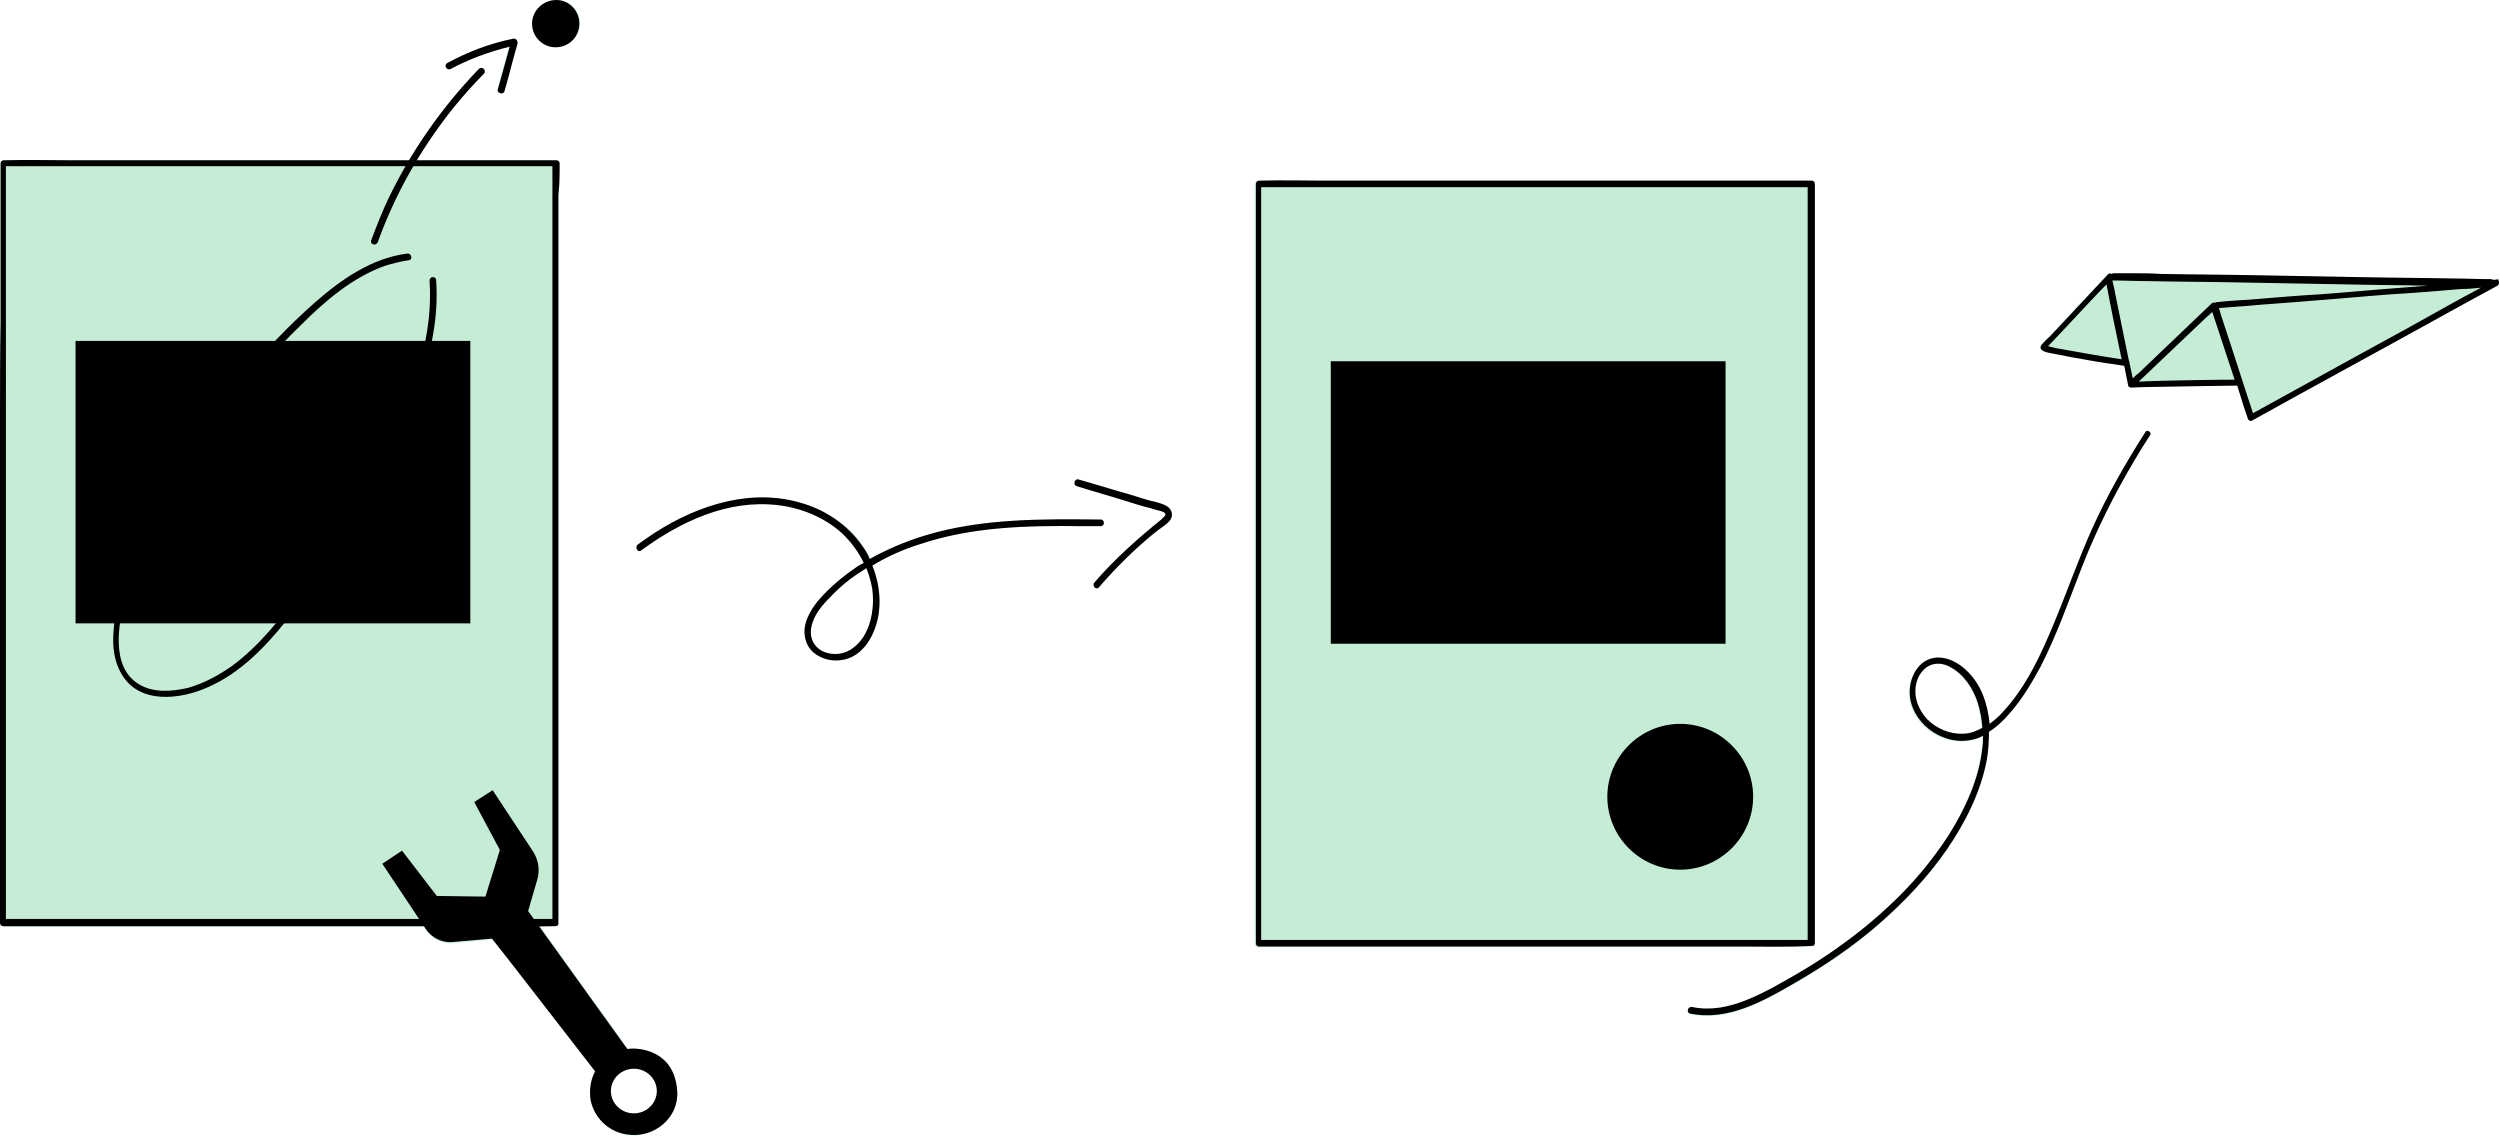
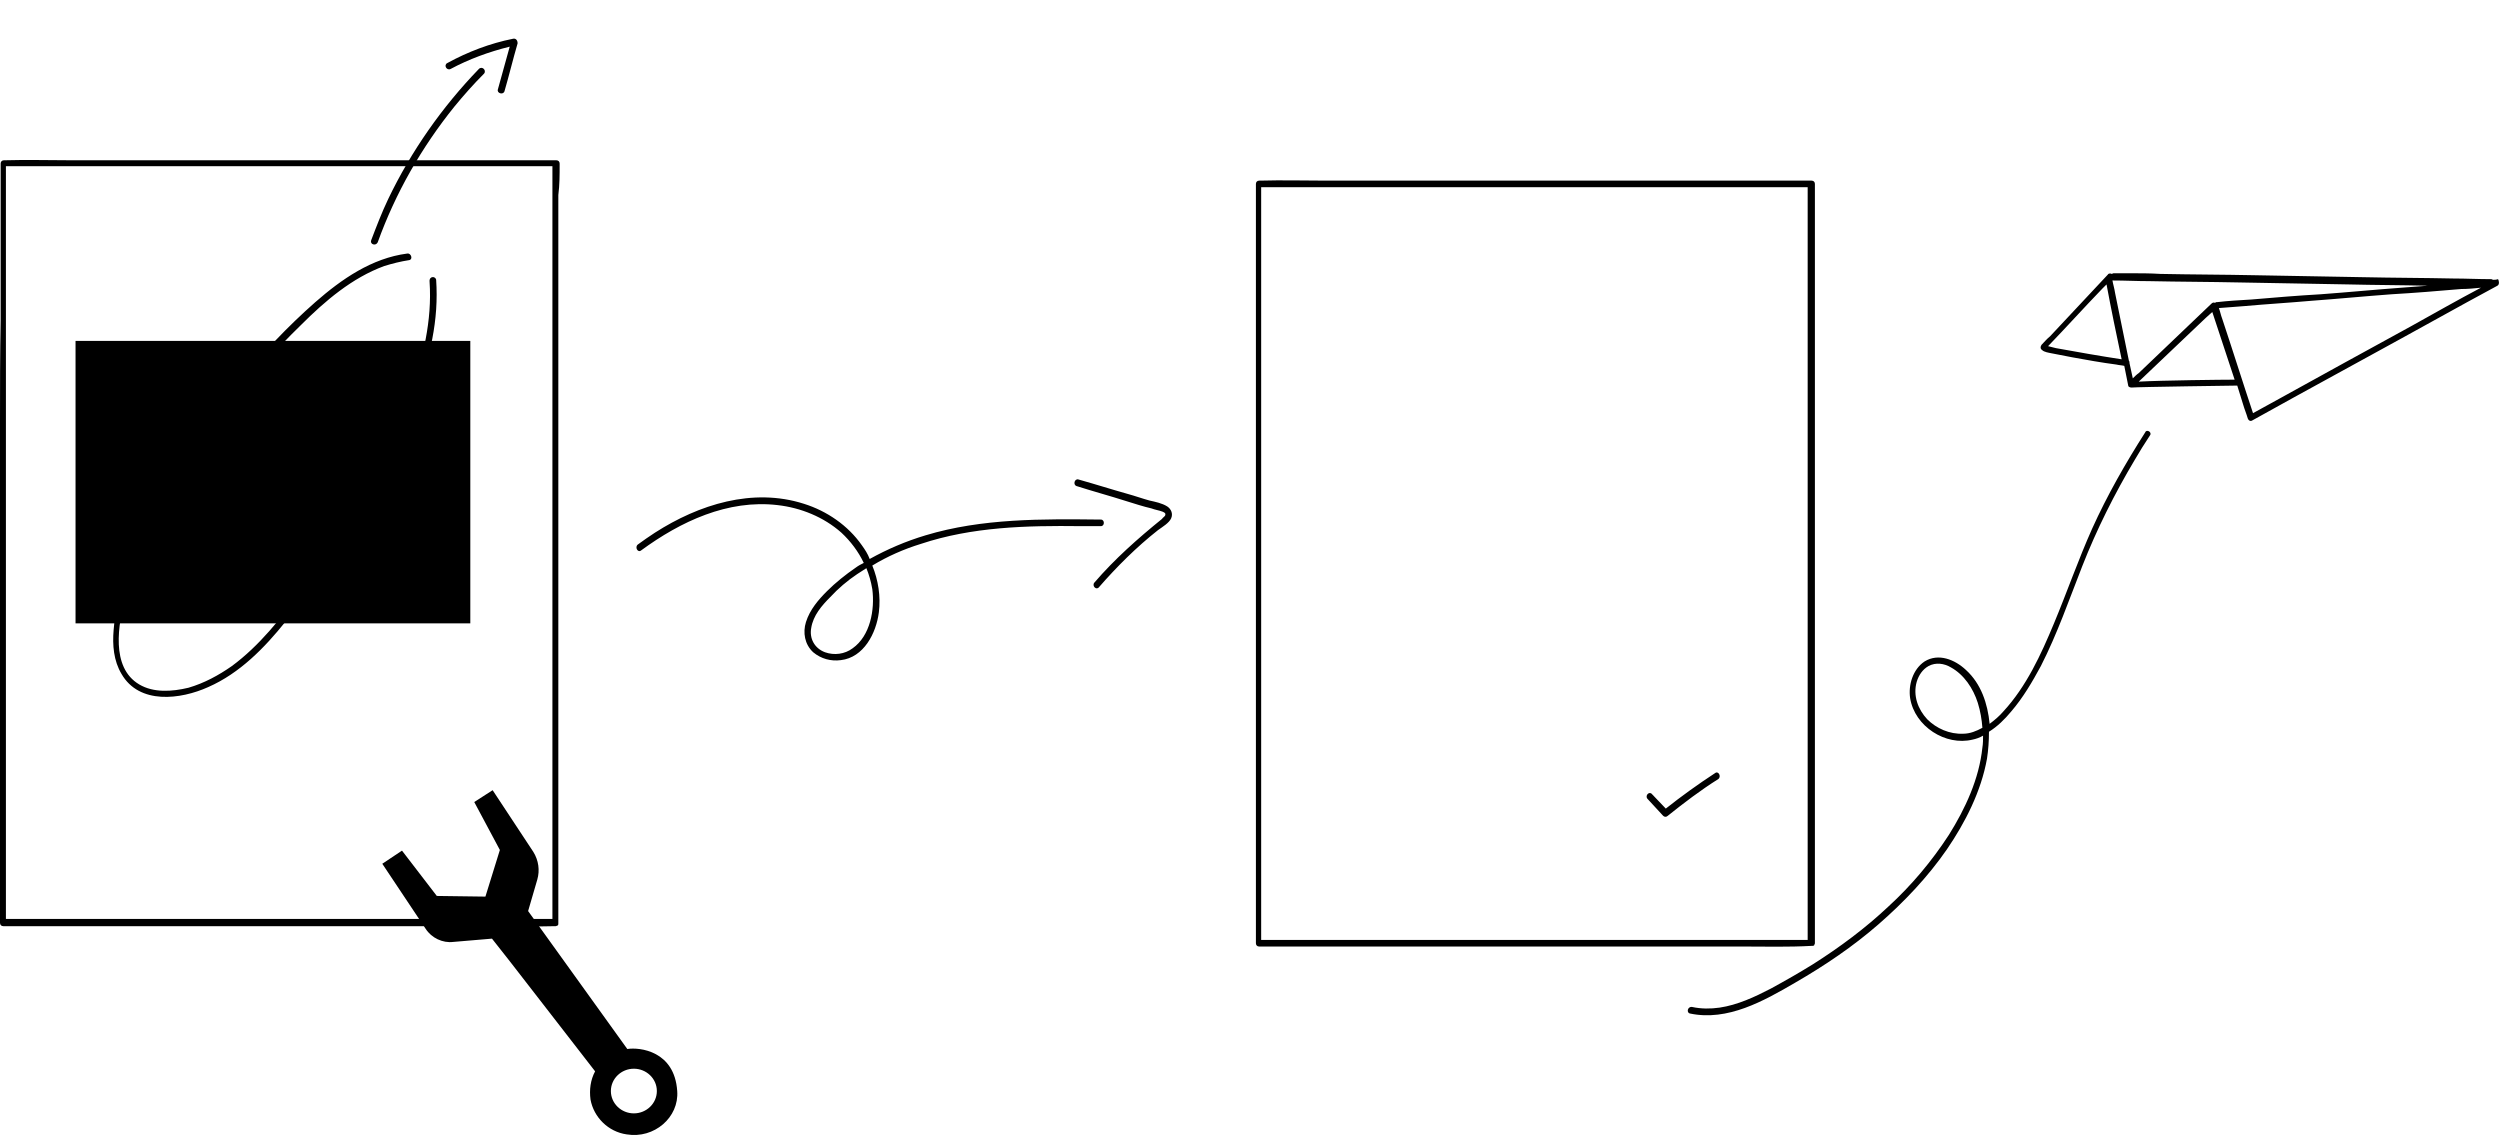
<svg xmlns="http://www.w3.org/2000/svg" fill="#000000" height="173.4" preserveAspectRatio="xMidYMid meet" version="1" viewBox="0.0 0.0 380.6 173.4" width="380.6" zoomAndPan="magnify">
  <g id="change1_1">
-     <path d="M380.2,43.5c-1.5,0.8-3.1,1.7-4.6,2.5c-6.7,3.7-13.4,7.4-20,11c-4.2,2.3-8.4,4.7-12.7,7c-0.3,0.2-0.6,0-0.7-0.3 c-0.2-0.7-0.5-1.4-0.7-2.1c-0.3-1-0.6-1.9-0.9-2.9c-0.1,0-15,0.2-16.1,0.3l0,0c-0.2,0-0.5-0.1-0.5-0.3c-0.2-1-0.4-2-0.6-3 c-0.4-0.1-0.8-0.1-1.2-0.2c-2.3-0.3-4.5-0.7-6.8-1.1c-1-0.2-2-0.4-3.1-0.6c-0.5-0.1-1.2-0.2-1.5-0.5c-0.3-0.2-0.3-0.5-0.1-0.8 c0.4-0.4,0.8-0.9,1.3-1.3c2.9-3.1,5.9-6.3,8.8-9.4c0.1-0.2,0.4-0.2,0.6-0.1c0.1,0,0.1-0.1,0.3-0.1c0,0,0.1,0,0.1,0 c0.7,0,1.5,0,2.3,0c1.6,0,3.1,0,4.7,0.1c4.8,0.1,9.6,0.2,14.3,0.2c5.5,0.1,11.1,0.2,16.6,0.3c4.6,0.1,9.1,0.1,13.7,0.2 c1.9,0,3.8,0,5.7,0.1c0.1,0,0.2,0,0.3,0.1c0.3,0,0.5,0,0.8-0.1C380.4,42.6,380.6,43.3,380.2,43.5z M327.3,66.3 c-0.8,1.2-1.6,2.4-2.3,3.7c-3.1,5.2-5.8,10.6-8,16.2c-2,5.1-3.8,10.3-6.3,15.2c-1.3,2.4-2.7,4.8-4.5,6.9c-1,1.2-2.1,2.3-3.4,3.2 c0,1.4-0.1,2.8-0.3,4.1c-0.9,5-3.3,9.7-6.1,13.8c-2.9,4.2-6.5,8-10.4,11.4c-3.9,3.4-8.2,6.3-12.7,8.9c-4.8,2.8-10.3,5.9-16,4.7 c-0.6-0.1-0.4-1.1,0.3-1c1.4,0.3,2.8,0.3,4.1,0.1c2.8-0.4,5.3-1.6,7.8-2.9c2.2-1.2,4.3-2.4,6.4-3.7c4.1-2.6,8-5.5,11.5-8.8 c3.5-3.2,6.6-6.9,9.2-10.9c2.5-4,4.6-8.5,5.1-13.3c0.1-0.6,0.1-1.2,0.1-1.8c-0.5,0.3-1.1,0.5-1.6,0.6c-4.1,1-8.9-2-9.5-6.3 c-0.3-2,0.4-4.4,2.2-5.6c2.1-1.3,4.6-0.3,6.3,1.3c2.3,2.1,3.3,5.1,3.6,8.2c0.8-0.6,1.5-1.2,2.1-1.9c3.5-3.8,5.8-8.6,7.7-13.4 c2-4.8,3.7-9.7,5.9-14.4c2.3-5.1,5.1-10,8.1-14.7C326.8,65.3,327.7,65.8,327.3,66.3z M301.7,110.8c-0.1-1.3-0.3-2.5-0.7-3.8 c-0.7-2.2-2.1-4.3-4.1-5.4c-1-0.6-2.3-0.8-3.4-0.2c-0.9,0.5-1.5,1.4-1.8,2.4c-0.6,2.1,0.2,4.2,1.6,5.7c1.4,1.4,3.4,2.3,5.5,2.2 C299.9,111.7,300.9,111.3,301.7,110.8z M275.6,144.1c0,0,0.1,0,0.1,0c0.1,0,0.2-0.1,0.3-0.1c0,0,0,0,0,0c0,0,0,0,0,0 c0.1-0.1,0.1-0.2,0.1-0.3c0-1,0-2.1,0-3.1c0-2.8,0-5.6,0-8.4c0-4.1,0-8.3,0-12.4c0-5.1,0-10.2,0-15.2c0-5.5,0-11.1,0-16.6 c0-5.6,0-11.2,0-16.8c0-5.2,0-10.4,0-15.7c0-4.4,0-8.8,0-13.2c0-3.2,0-6.3,0-9.5c0-1.5,0-3,0-4.5c0-0.1,0-0.1,0-0.2 c0-0.3-0.2-0.5-0.5-0.5c-2.8,0-5.6,0-8.4,0c-6.7,0-13.4,0-20.1,0c-8.1,0-16.2,0-24.3,0c-7,0-14,0-21,0c-3.4,0-6.8-0.1-10.2,0 c-0.1,0-0.1,0-0.1,0c-0.3,0-0.5,0.2-0.5,0.5c0,1,0,2.1,0,3.1c0,2.8,0,5.6,0,8.4c0,4.1,0,8.3,0,12.4c0,5.1,0,10.2,0,15.2 c0,5.5,0,11,0,16.6c0,5.6,0,11.2,0,16.8c0,5.2,0,10.4,0,15.7c0,4.4,0,8.8,0,13.2c0,3.2,0,6.4,0,9.5c0,1.5,0,3,0,4.5 c0,0.1,0,0.1,0,0.2c0,0.3,0.2,0.5,0.5,0.5c2.8,0,5.6,0,8.4,0c6.7,0,13.4,0,20.1,0c8.1,0,16.2,0,24.3,0c7,0,14,0,21,0 C268.8,144.1,272.2,144.2,275.6,144.1z M177.7,77.1c-0.8-0.5-1.8-0.7-2.7-0.9c-1.1-0.3-2.2-0.7-3.3-1c-2.5-0.8-5-1.5-7.5-2.2 c-0.6-0.2-0.9,0.8-0.3,1c2.5,0.8,5.1,1.5,7.6,2.3c1.3,0.4,2.5,0.8,3.8,1.1c0.6,0.2,1.2,0.3,1.7,0.5c0.2,0.1,0.5,0.2,0.4,0.5 c0,0.2-0.4,0.4-0.5,0.6c-3.7,3-7.2,6.1-10.3,9.7c-0.4,0.5,0.3,1.2,0.7,0.7c2.7-3.2,5.7-6.1,9-8.7c0.6-0.5,1.7-1.1,2-1.8 C178.6,78.2,178.3,77.5,177.7,77.1z M167.6,80.1c-1,0-2.1,0-3.1,0c-8.1-0.1-16.5,0.1-24.3,2.7c-2.6,0.8-5.1,1.9-7.4,3.3 c0.9,2.2,1.4,4.7,1,7.1c-0.4,3.2-2.3,6.9-5.8,7.3c-1.5,0.2-3-0.2-4.2-1.2c-1.3-1.2-1.6-3-1.1-4.6c0.6-1.9,1.9-3.4,3.2-4.7 c1.3-1.3,2.8-2.5,4.4-3.6c0.4-0.3,0.8-0.5,1.2-0.7c-0.8-1.7-2-3.3-3.4-4.6c-2.7-2.4-6.2-3.8-9.7-4.2c-7.6-0.9-14.8,2.5-20.8,6.9 c-0.5,0.4-1-0.5-0.5-0.9c0.8-0.6,1.7-1.2,2.6-1.8c6.7-4.3,14.9-6.9,22.8-4.4c3.5,1.1,6.7,3.3,8.8,6.3c0.5,0.7,0.9,1.3,1.2,2.1 c2.7-1.5,5.6-2.7,8.5-3.6c8.6-2.6,17.8-2.5,26.7-2.4C168.2,79.1,168.2,80.1,167.6,80.1z M131.9,86.5c-0.4,0.3-0.9,0.6-1.4,0.9 c-1.5,1-2.9,2.2-4.1,3.5c-1.3,1.3-2.6,2.8-2.9,4.7c-0.3,1.6,0.5,3.1,2.1,3.7c1.4,0.6,3,0.3,4.2-0.6c2.7-1.9,3.4-5.9,3-9 C132.6,88.5,132.3,87.5,131.9,86.5z M84.7,7.1c2,0,3.6-1.6,3.6-3.6c0-2-1.6-3.5-3.6-3.5c-2,0-3.6,1.6-3.6,3.5 C81.1,5.5,82.7,7.1,84.7,7.1z M68.6,10.5c2.8-1.5,5.8-2.6,8.9-3.4c-0.6,2.2-1.2,4.3-1.8,6.4c-0.2,0.6,0.8,0.9,1,0.3 c0.7-2.4,1.3-4.9,2-7.3c0.1-0.4-0.2-0.7-0.6-0.6c-3.5,0.8-6.9,2-10,3.7C67.5,9.9,68,10.8,68.6,10.5z M103.1,166.1 c0.3,4-3.5,7.3-7.6,6.7c-2.7-0.4-5-2.6-5.5-5.3c-0.3-1.6,0-3.1,0.7-4.3c-3.6-4.6-14-18-15.7-20.2l-5.9,0.6c-1.7,0.2-3.3-0.6-4.2-2 l-0.3-0.5c-3.7,0-7.4,0-11.1,0c-8.1,0-16.2,0-24.3,0c-6.7,0-13.4,0-20.1,0c-2.8,0-5.6,0-8.4,0c-0.3,0-0.5-0.2-0.5-0.5 c0-0.1,0-0.1,0-0.2c0-1.5,0-3,0-4.5c0-3.2,0-6.3,0-9.5c0-4.4,0-8.8,0-13.2c0-5.2,0-10.4,0-15.7c0-5.6,0-11.2,0-16.8 c0-5.5,0-11,0-16.6C0,59,0,53.9,0,48.8c0-4.1,0-8.3,0-12.4c0-2.8,0-5.6,0-8.4c0-1,0-2.1,0-3.1c0-0.3,0.2-0.5,0.5-0.5 c0.1,0,0.1,0,0.1,0c3.4-0.1,6.8,0,10.2,0c7,0,14,0,21,0c8.1,0,16.2,0,24.3,0c2,0,4.1,0,6.2,0c3-5,6.5-9.7,10.6-13.9 c0.4-0.5,1.2,0.3,0.7,0.7c-1.6,1.6-3.1,3.3-4.5,5c-2.1,2.6-4,5.3-5.7,8.2c4.3,0,8.5,0,12.8,0c2.8,0,5.6,0,8.4,0 c0.3,0,0.5,0.2,0.5,0.5c0,0.1,0,0.1,0,0.2c0,1.5,0,3,0,4.5c0,3.2,0,6.3,0,9.5c0,4.4,0,8.8,0,13.2c0,5.2,0,10.4,0,15.7 c0,5.6,0,11.2,0,16.8c0,5.5,0,11,0,16.6c0,5.1,0,10.2,0,15.2c0,4.1,0,8.3,0,12.4c0,2.8,0,5.6,0,8.4c0,1,0,2.1,0,3.1 c0,0.1-0.1,0.3-0.1,0.3c0,0,0,0,0,0c0,0,0,0,0,0c-0.1,0.1-0.2,0.1-0.3,0.1c-0.1,0-0.1,0-0.1,0c-0.8,0-1.6,0-2.4,0.1l13.4,18.7 C97.4,159.4,102.7,159.9,103.1,166.1z M100,166.1c0-1.9-1.6-3.4-3.5-3.4s-3.5,1.5-3.5,3.4s1.6,3.4,3.5,3.4S100,168,100,166.1z" fill="#c5edd6" />
-   </g>
+     </g>
  <g id="change2_1">
    <path d="M85.2,25.1c0-0.1,0-0.1,0-0.2c0-0.3-0.2-0.5-0.5-0.5c-2.8,0-5.6,0-8.4,0c-6.7,0-13.4,0-20.1,0c-8.1,0-16.2,0-24.3,0 c-7,0-14,0-21,0c-3.4,0-6.8-0.1-10.2,0c0,0-0.1,0-0.1,0c-0.3,0-0.5,0.2-0.5,0.5c0,1,0,2.1,0,3.1c0,2.8,0,5.6,0,8.4 c0,4.1,0,8.3,0,12.4C0,53.9,0,59,0,64c0,5.5,0,11,0,16.6c0,5.6,0,11.2,0,16.8c0,5.2,0,10.4,0,15.7c0,4.4,0,8.8,0,13.2 c0,3.2,0,6.3,0,9.5c0,1.5,0,3,0,4.5c0,0.1,0,0.1,0,0.2c0,0.3,0.2,0.5,0.5,0.5c2.8,0,5.6,0,8.4,0c6.7,0,13.4,0,20.1,0 c8.1,0,16.2,0,24.3,0c7,0,14,0,21,0c3.4,0,6.8,0.1,10.2,0c0,0,0.1,0,0.1,0c0.1,0,0.2-0.1,0.3-0.1c0,0,0,0,0,0c0,0,0,0,0,0 c0.1-0.1,0.1-0.2,0.1-0.3c0-1,0-2.1,0-3.1c0-2.8,0-5.6,0-8.4c0-4.1,0-8.3,0-12.4c0-5.1,0-10.2,0-15.2c0-5.5,0-11,0-16.6 c0-5.6,0-11.2,0-16.8c0-5.2,0-10.4,0-15.7c0-4.4,0-8.8,0-13.2c0-3.2,0-6.3,0-9.5C85.2,28.1,85.2,26.6,85.2,25.1z M76.2,139.9 c-6.7,0-13.4,0-20.1,0c-8.1,0-16.2,0-24.3,0c-7,0-14,0-21,0c-2.3,0-4.6,0-6.9,0c-0.7,0-1.5,0-2.2,0c-0.2,0-0.5,0-0.8,0 c0-0.9,0-1.7,0-2.6c0-2.8,0-5.6,0-8.4c0-4.1,0-8.3,0-12.4c0-5.1,0-10.2,0-15.2c0-5.5,0-11,0-16.6c0-5.6,0-11.2,0-16.8 c0-5.2,0-10.4,0-15.7c0-4.4,0-8.8,0-13.2c0-3.2,0-6.3,0-9.5c0-1,0-2,0-3c0-0.4,0-0.8,0-1.2c2.6,0,5.3,0,7.9,0c6.7,0,13.4,0,20.1,0 c8.1,0,16.2,0,24.3,0c7,0,14,0,21,0c2.3,0,4.6,0,6.9,0c0.7,0,1.5,0,2.2,0c0.2,0,0.5,0,0.8,0c0,0.9,0,1.7,0,2.6c0,2.8,0,5.6,0,8.4 c0,4.1,0,8.3,0,12.4c0,5.1,0,10.2,0,15.2c0,5.5,0,11,0,16.6c0,5.6,0,11.2,0,16.8c0,5.2,0,10.4,0,15.7c0,4.4,0,8.8,0,13.2 c0,3.2,0,6.3,0,9.5c0,1.4,0,2.8,0,4.2C81.5,139.9,78.9,139.9,76.2,139.9z" />
  </g>
  <g id="change3_1">
    <path d="M71.6,51.9v43H11.5v-43H71.6z" fill="#000000" />
  </g>
  <g id="change4_1">
    <path d="M103.1,166.1c-0.4-6.1-5.7-6.7-7.6-6.4l-15.1-21l1.4-4.8c0.4-1.4,0.2-2.9-0.6-4.2l-6.2-9.4l-2.8,1.8l3.9,7.3 l-2.2,7.1l-7.4-0.1l-5.3-6.9l-3,2l6.6,9.9c0.9,1.4,2.6,2.2,4.2,2l5.9-0.5c1.8,2.2,12.1,15.6,15.7,20.2c-0.7,1.3-0.9,2.8-0.7,4.3 c0.5,2.7,2.7,4.9,5.5,5.3C99.6,173.4,103.4,170.1,103.1,166.1z M96.5,169.5c-1.9,0-3.5-1.5-3.5-3.4s1.6-3.4,3.5-3.4s3.5,1.5,3.5,3.4 S98.4,169.5,96.5,169.5z" fill="#000000" />
  </g>
  <g id="change5_1">
-     <path d="M88.2,3.6c0,2-1.6,3.6-3.6,3.6s-3.6-1.6-3.6-3.6S82.7,0,84.7,0C86.6,0,88.2,1.6,88.2,3.6z M202.6,55v43h60.1V55 H202.6z" fill="#000000" />
-   </g>
+     </g>
  <g id="change4_2">
-     <path d="M266.9,121.3c0,6.1-5,11.1-11.1,11.1c-6.1,0-11.1-5-11.1-11.1c0-6.1,5-11.1,11.1-11.1 C261.9,110.2,266.9,115.2,266.9,121.3z" fill="#000000" />
-   </g>
+     </g>
  <g id="change2_2">
    <path d="M66.4,42.6c0.1,1.5,0.1,3,0,4.5c-0.4,6-2.4,11.7-4.7,17.2c-2.3,5.5-5.1,10.8-8.2,15.9c-3,5-6.4,9.8-10,14.4 c-3.2,4-7,7.9-11.8,10c-4.2,1.9-10.5,2.7-13.2-2c-1.2-2-1.4-4.4-1.2-6.7c0.2-2.8,1-5.7,1.9-8.3C21,82.1,23.7,77,26.7,72 c2.9-4.8,6.1-9.5,9.7-13.8c3.5-4.4,7.4-8.5,11.6-12.2c4-3.5,8.6-6.7,14-7.4c0.6-0.1,0.9,0.9,0.3,1c-1.3,0.2-2.5,0.5-3.8,0.9 c-4.9,1.8-9,5.3-12.7,9c-3.9,3.8-7.6,7.9-10.9,12.3c-3.3,4.3-6.2,8.8-8.9,13.5c-2.8,4.9-5.4,10.1-6.9,15.6 c-1.1,4.1-2.3,10.7,2.1,13.3c2.2,1.3,5,1.1,7.5,0.5c2.4-0.7,4.6-1.9,6.6-3.3c4.2-3.1,7.5-7.3,10.5-11.4c3.4-4.6,6.5-9.4,9.3-14.4 c2.8-5,5.3-10.2,7.3-15.5c2-5.5,3.4-11.3,3-17.2C65.3,42,66.3,42,66.4,42.6z M380.2,43.5c-1.5,0.8-3.1,1.7-4.6,2.5 c-6.7,3.7-13.4,7.4-20,11c-4.2,2.3-8.4,4.6-12.7,7c-0.3,0.2-0.6,0-0.7-0.3c-0.2-0.7-0.5-1.4-0.7-2.1c-0.3-1-0.6-1.9-0.9-2.9v0 c-0.1,0-15,0.2-16.1,0.3l0,0c-0.2,0-0.5-0.1-0.5-0.3c-0.2-1-0.4-2-0.6-3c-0.4-0.1-0.8-0.1-1.2-0.2c-2.3-0.3-4.5-0.7-6.7-1.1 c-1-0.2-2.1-0.4-3.1-0.6c-0.5-0.1-1.2-0.2-1.5-0.5c-0.3-0.2-0.3-0.5-0.1-0.8c0.4-0.4,0.8-0.9,1.3-1.3c2.9-3.1,5.9-6.3,8.8-9.4 c0.1-0.2,0.4-0.2,0.6-0.1c0.1,0,0.1-0.1,0.3-0.1c0,0,0.1,0,0.1,0c0.7,0,1.5,0,2.3,0c1.6,0,3.1,0,4.7,0.1c4.8,0.1,9.6,0.1,14.3,0.2 c5.5,0.1,11.1,0.2,16.6,0.3c4.6,0.1,9.1,0.1,13.7,0.2c1.9,0,3.8,0.1,5.7,0.1c0.1,0,0.2,0,0.3,0.1c0.3,0,0.5,0,0.8-0.1 C380.4,42.6,380.6,43.3,380.2,43.5z M323,54.7c-0.8-3.8-1.6-7.6-2.3-11.4c-0.2,0.2-0.4,0.4-0.6,0.6c-2.8,2.9-5.5,5.9-8.3,8.8 c0.4,0.1,0.8,0.2,1.2,0.3C316.3,53.6,319.7,54.2,323,54.7z M325.6,56.8c3.7-3.5,7.4-7.1,11.1-10.6c0.1-0.1,0.3-0.2,0.5-0.1 c0.1,0,0.1-0.1,0.2-0.1c0,0,0,0,0.1,0c1.7-0.2,3.5-0.3,5.2-0.4c3.5-0.3,7.1-0.6,10.6-0.8c4.1-0.3,8.2-0.7,12.3-1 c1.3-0.1,2.7-0.2,4-0.3c-4-0.1-8.1-0.1-12.1-0.2c-5.5-0.1-11.1-0.2-16.6-0.3c-4.6-0.1-9.1-0.1-13.7-0.2c-1.9,0-3.7-0.1-5.6-0.1 c0.1,0.6,0.3,1.2,0.4,1.9c0.7,3.4,1.4,6.9,2.1,10.3c0.1,0.1,0.1,0.3,0.1,0.4c0.2,0.8,0.3,1.5,0.5,2.3C325,57.3,325.3,57,325.6,56.8z M340.2,57.8c-1.1-3.4-2.3-6.9-3.4-10.3c-0.3,0.3-0.7,0.6-1,0.9c-3.4,3.2-6.8,6.5-10.2,9.7C329.2,57.9,338.4,57.8,340.2,57.8z M377.7,43.8c-1,0.1-2,0.2-3,0.2c-3.5,0.3-7.1,0.6-10.6,0.8c-4.1,0.3-8.2,0.7-12.3,1c-3.4,0.3-6.8,0.5-10.1,0.8 c-1.3,0.1-2.6,0.2-3.9,0.3c0.2,0.5,0.3,1.1,0.5,1.6c1.6,4.8,3.1,9.6,4.7,14.4c1.3-0.7,2.7-1.5,4-2.2c6.7-3.7,13.4-7.4,20-11 C370.6,47.7,374.1,45.7,377.7,43.8z M261.1,117.7c-2.6,1.7-5.1,3.5-7.5,5.4c-0.7-0.7-1.4-1.5-2.1-2.2c-0.4-0.5-1.1,0.2-0.7,0.7 c0.8,0.9,1.6,1.7,2.4,2.6c0.2,0.2,0.5,0.2,0.7,0c2.5-2,5-3.9,7.7-5.6C262.1,118.2,261.6,117.3,261.1,117.7z M327.3,66.3 c-0.8,1.2-1.6,2.5-2.3,3.7c-3.1,5.2-5.8,10.6-8,16.2c-2,5.1-3.8,10.3-6.3,15.2c-1.3,2.4-2.7,4.8-4.5,6.9c-1,1.2-2.1,2.3-3.4,3.1 c0,1.4-0.1,2.8-0.3,4.1c-0.9,5-3.3,9.7-6.1,13.8c-2.9,4.2-6.5,8-10.4,11.4c-3.9,3.4-8.2,6.3-12.7,8.9c-4.8,2.8-10.3,5.9-16,4.7 c-0.6-0.1-0.4-1.1,0.3-1c1.4,0.3,2.8,0.3,4.2,0.1c2.7-0.4,5.3-1.6,7.8-2.9c2.2-1.2,4.3-2.4,6.4-3.7c4.1-2.6,8-5.5,11.5-8.8 c3.5-3.2,6.6-6.9,9.2-10.9c2.5-4,4.6-8.5,5.1-13.3c0.1-0.6,0.1-1.2,0.1-1.8c-0.5,0.3-1.1,0.5-1.6,0.6c-4.1,1-8.8-2-9.5-6.3 c-0.3-2,0.4-4.4,2.2-5.6c2.1-1.3,4.6-0.3,6.3,1.3c2.3,2.1,3.3,5.1,3.6,8.2c0.8-0.6,1.5-1.2,2.1-1.9c3.5-3.8,5.7-8.6,7.7-13.4 c2-4.8,3.7-9.7,5.8-14.4c2.3-5.1,5.1-10,8.1-14.7C326.8,65.3,327.7,65.8,327.3,66.3z M301.8,110.8c-0.1-1.3-0.3-2.5-0.7-3.8 c-0.7-2.2-2.1-4.3-4.1-5.4c-1-0.6-2.3-0.8-3.4-0.2c-0.9,0.5-1.5,1.4-1.8,2.4c-0.6,2.1,0.2,4.2,1.6,5.7c1.4,1.4,3.4,2.3,5.5,2.2 C299.9,111.7,300.9,111.3,301.8,110.8z M167.6,80.1c-1,0-2.1,0-3.1,0c-8.2-0.1-16.5,0.1-24.3,2.7c-2.6,0.8-5.1,1.9-7.4,3.3 c0.9,2.2,1.3,4.7,1,7.1c-0.4,3.2-2.3,6.9-5.8,7.3c-1.5,0.2-3-0.2-4.2-1.2c-1.3-1.2-1.6-3-1.1-4.6c0.6-1.9,1.9-3.4,3.2-4.7 c1.3-1.3,2.8-2.5,4.4-3.6c0.4-0.3,0.8-0.5,1.2-0.7c-0.8-1.7-2-3.3-3.4-4.6c-2.7-2.4-6.2-3.8-9.7-4.2c-7.6-0.9-14.8,2.5-20.8,6.9 c-0.5,0.4-1-0.5-0.5-0.9c0.8-0.6,1.7-1.2,2.6-1.8c6.7-4.3,14.9-6.9,22.7-4.4c3.5,1.1,6.7,3.3,8.8,6.3c0.5,0.7,0.9,1.3,1.2,2.1 c2.7-1.5,5.5-2.7,8.5-3.6c8.6-2.6,17.8-2.5,26.7-2.4C168.2,79.1,168.2,80.1,167.6,80.1z M131.9,86.5c-0.5,0.3-0.9,0.6-1.4,0.9 c-1.5,1-2.9,2.2-4.1,3.5c-1.3,1.3-2.6,2.8-2.9,4.7c-0.3,1.6,0.5,3.1,2.1,3.7c1.4,0.5,3,0.3,4.2-0.6c2.7-1.9,3.4-5.9,3-9 C132.6,88.5,132.3,87.5,131.9,86.5z M177.7,77.1c-0.8-0.5-1.8-0.7-2.7-0.9c-1.1-0.3-2.2-0.7-3.3-1c-2.5-0.7-5-1.5-7.5-2.2 c-0.6-0.2-0.9,0.8-0.3,1c2.5,0.8,5.1,1.5,7.6,2.3c1.3,0.4,2.5,0.8,3.8,1.1c0.5,0.2,1.2,0.3,1.7,0.5c0.2,0.1,0.5,0.2,0.4,0.5 c0,0.2-0.4,0.4-0.5,0.6c-3.7,3-7.2,6.1-10.3,9.7c-0.4,0.5,0.3,1.2,0.7,0.7c2.7-3.1,5.7-6.1,9-8.7c0.7-0.5,1.7-1.1,2-1.8 C178.6,78.2,178.3,77.5,177.7,77.1z M265.5,144.1c-7,0-14,0-21,0c-8.1,0-16.2,0-24.3,0c-6.7,0-13.4,0-20.1,0c-2.8,0-5.6,0-8.4,0 c-0.3,0-0.5-0.2-0.5-0.5c0-0.1,0-0.1,0-0.2c0-1.5,0-3,0-4.5c0-3.2,0-6.3,0-9.5c0-4.4,0-8.8,0-13.2c0-5.2,0-10.4,0-15.7 c0-5.6,0-11.2,0-16.8c0-5.5,0-11,0-16.6c0-5.1,0-10.2,0-15.2c0-4.1,0-8.3,0-12.4c0-2.8,0-5.6,0-8.4c0-1,0-2.1,0-3.1 c0-0.3,0.2-0.5,0.5-0.5c0,0,0.1,0,0.1,0c3.4-0.1,6.8,0,10.2,0c7,0,14,0,21,0c8.1,0,16.2,0,24.3,0c6.7,0,13.4,0,20.1,0 c2.8,0,5.6,0,8.4,0c0.3,0,0.5,0.2,0.5,0.5c0,0.1,0,0.1,0,0.2c0,1.5,0,3,0,4.5c0,3.2,0,6.3,0,9.5c0,4.4,0,8.8,0,13.2 c0,5.2,0,10.4,0,15.7c0,5.6,0,11.2,0,16.8c0,5.5,0,11,0,16.6c0,5.1,0,10.2,0,15.2c0,4.1,0,8.3,0,12.4c0,2.8,0,5.6,0,8.4 c0,1,0,2.1,0,3.1c0,0.1-0.1,0.2-0.1,0.3c0,0,0,0,0,0c0,0,0,0,0,0c-0.1,0.1-0.2,0.1-0.3,0.1c0,0-0.1,0-0.1,0 C272.2,144.2,268.8,144.1,265.5,144.1z M247.2,143.1c6.7,0,13.4,0,20.1,0c2.6,0,5.3,0,7.9,0c0-1.4,0-2.8,0-4.2c0-3.2,0-6.3,0-9.5 c0-4.4,0-8.8,0-13.2c0-5.2,0-10.4,0-15.7c0-5.6,0-11.2,0-16.8c0-5.5,0-11,0-16.6c0-5.1,0-10.2,0-15.2c0-4.1,0-8.3,0-12.4 c0-2.8,0-5.6,0-8.4c0-0.9,0-1.7,0-2.6c-0.3,0-0.5,0-0.8,0c-0.7,0-1.5,0-2.2,0c-2.3,0-4.6,0-6.9,0c-7,0-14,0-21,0 c-8.1,0-16.2,0-24.3,0c-6.7,0-13.4,0-20.1,0c-2.6,0-5.3,0-7.9,0c0,0.4,0,0.8,0,1.2c0,1,0,2,0,3c0,3.2,0,6.3,0,9.5 c0,4.4,0,8.8,0,13.2c0,5.2,0,10.4,0,15.7c0,5.6,0,11.2,0,16.8c0,5.5,0,11,0,16.6c0,5.1,0,10.2,0,15.2c0,4.1,0,8.3,0,12.4 c0,2.8,0,5.6,0,8.4c0,0.9,0,1.7,0,2.6c0.3,0,0.5,0,0.8,0c0.7,0,1.5,0,2.2,0c2.3,0,4.6,0,6.9,0c7,0,14,0,21,0 C231,143.1,239.1,143.1,247.2,143.1z M72.9,10.5C67.3,16.3,62.6,23,59.1,30.3c-1,2.1-1.8,4.2-2.6,6.3c-0.2,0.6,0.7,0.9,1,0.3 c2.7-7.5,6.7-14.5,11.7-20.7c1.4-1.7,2.9-3.4,4.5-5C74.1,10.7,73.4,10,72.9,10.5z M78.1,5.9c-3.5,0.7-6.9,2-10,3.7 c-0.6,0.3-0.1,1.2,0.5,0.9c2.8-1.5,5.8-2.6,9-3.4c-0.6,2.2-1.2,4.3-1.8,6.5c-0.2,0.6,0.8,0.9,1,0.3c0.7-2.4,1.3-4.9,2-7.3 C78.8,6.1,78.5,5.8,78.1,5.9z" />
  </g>
</svg>